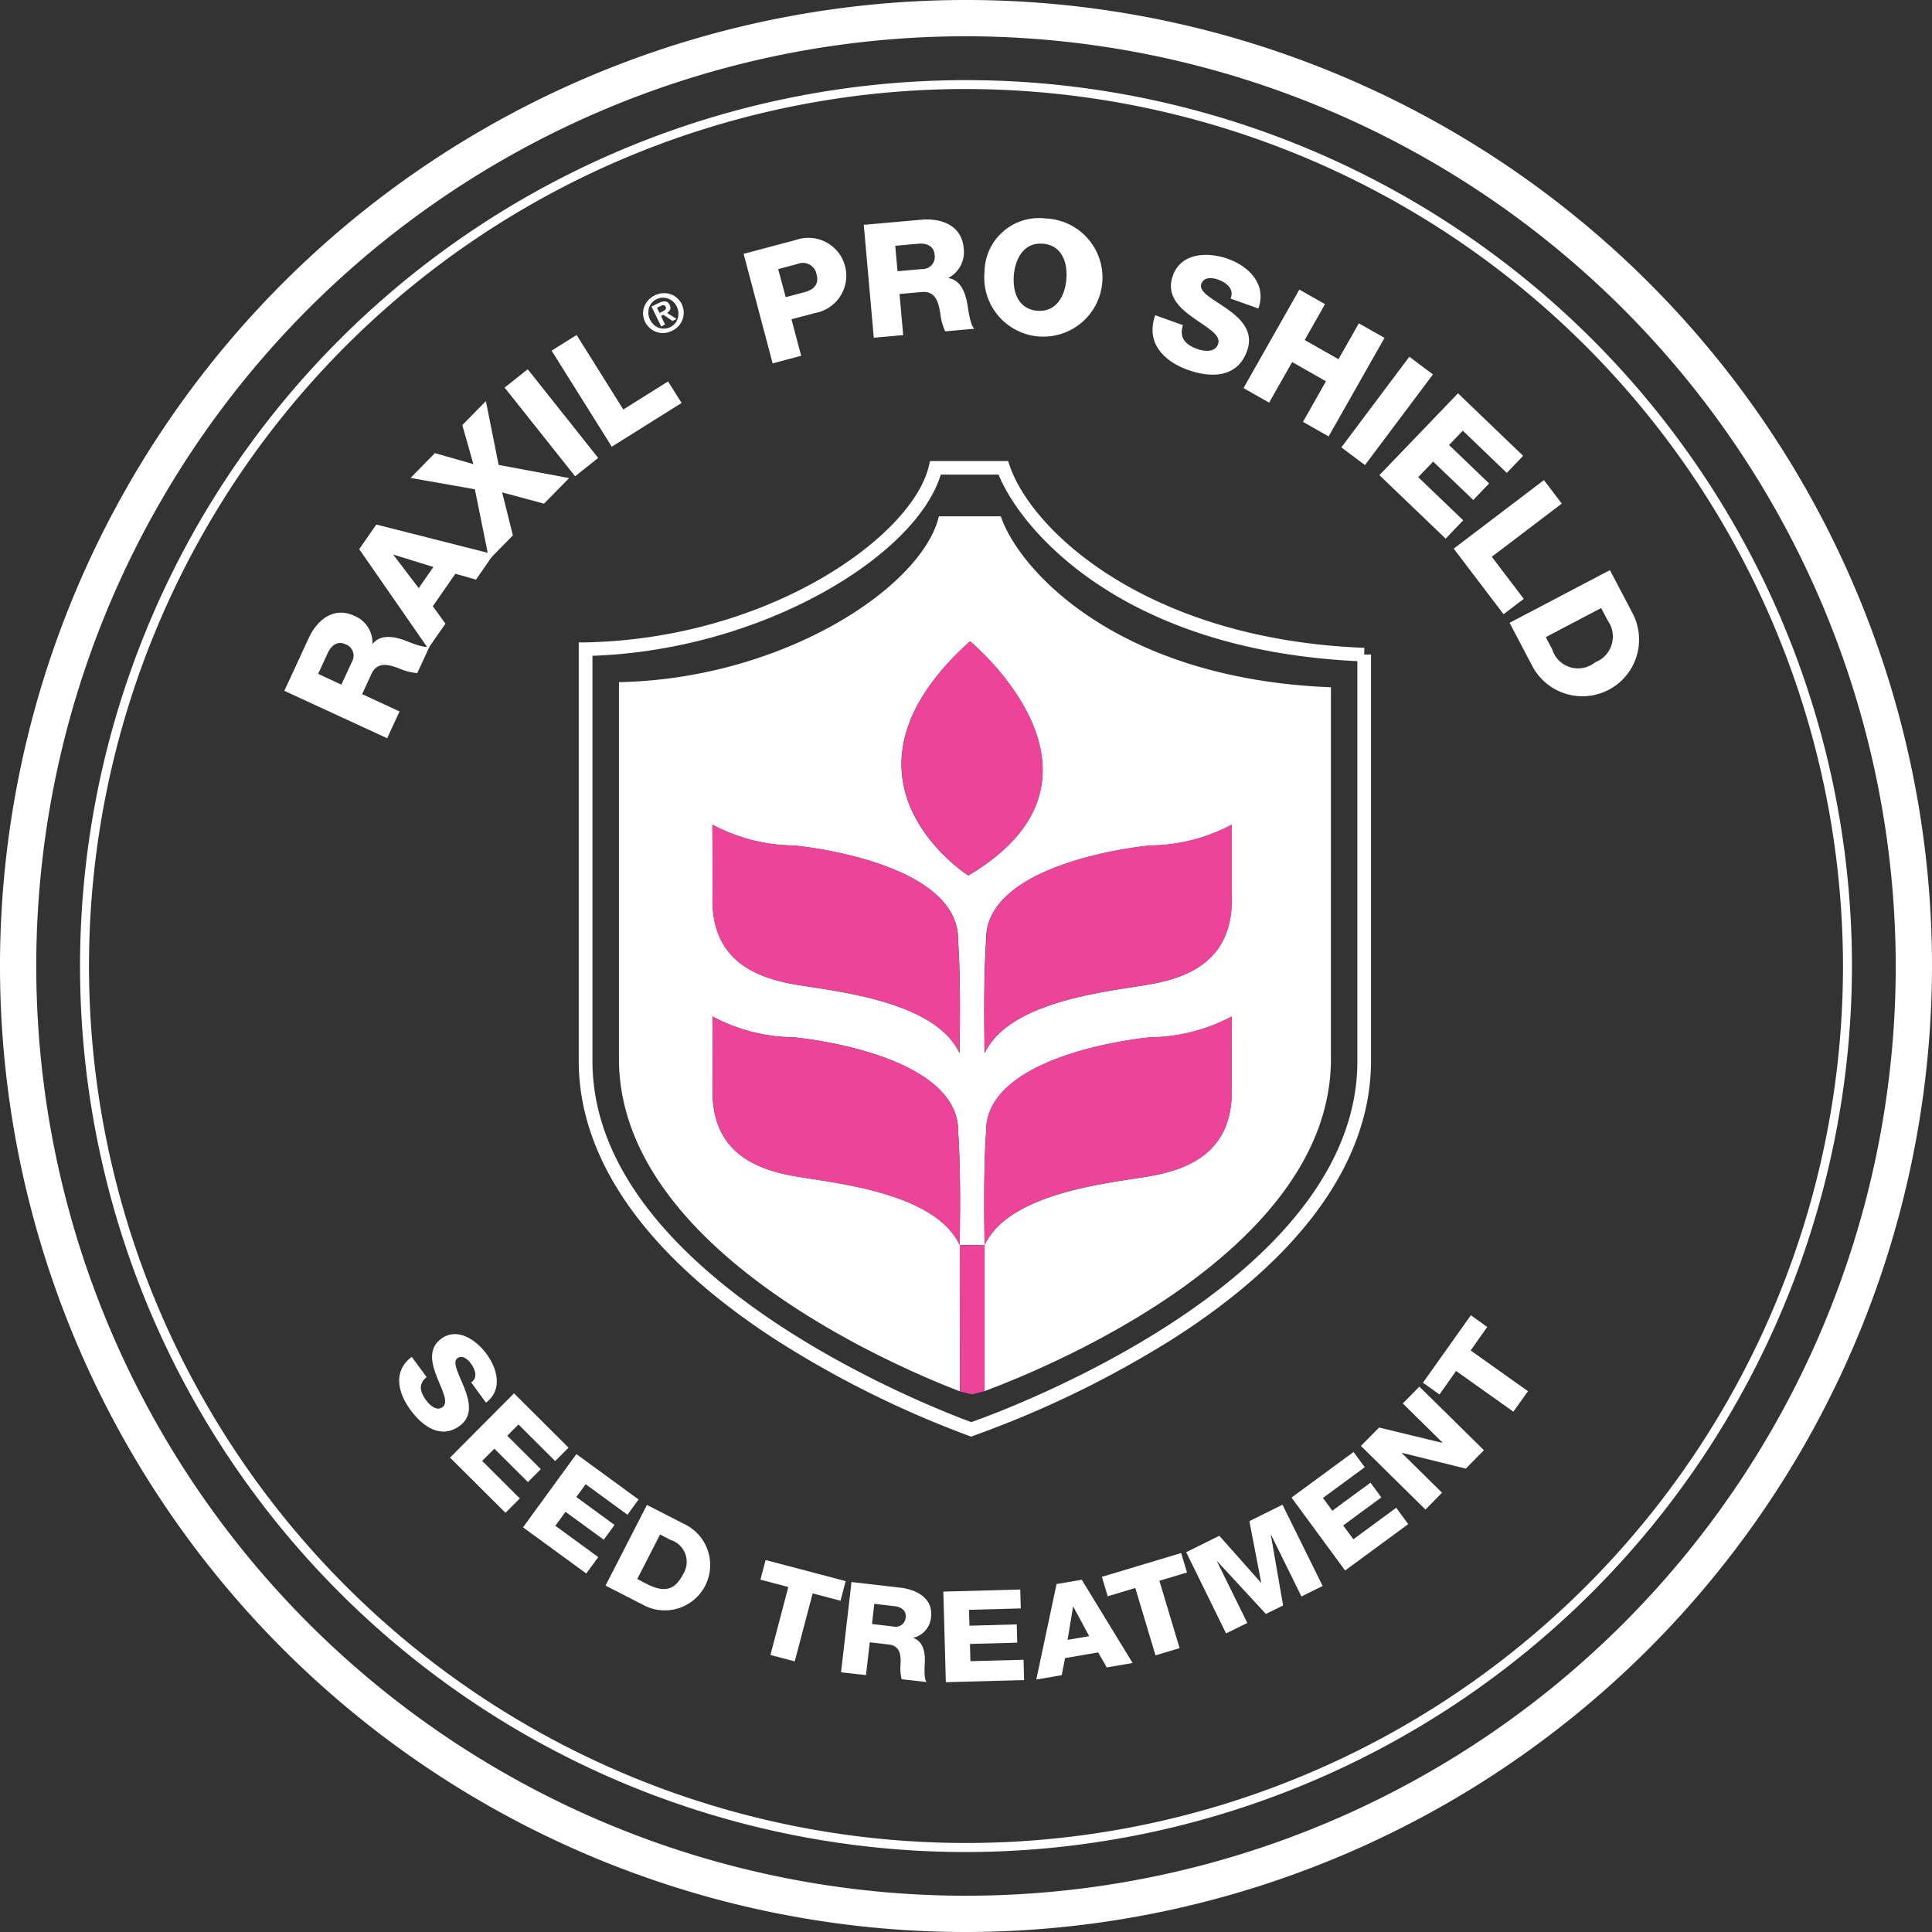
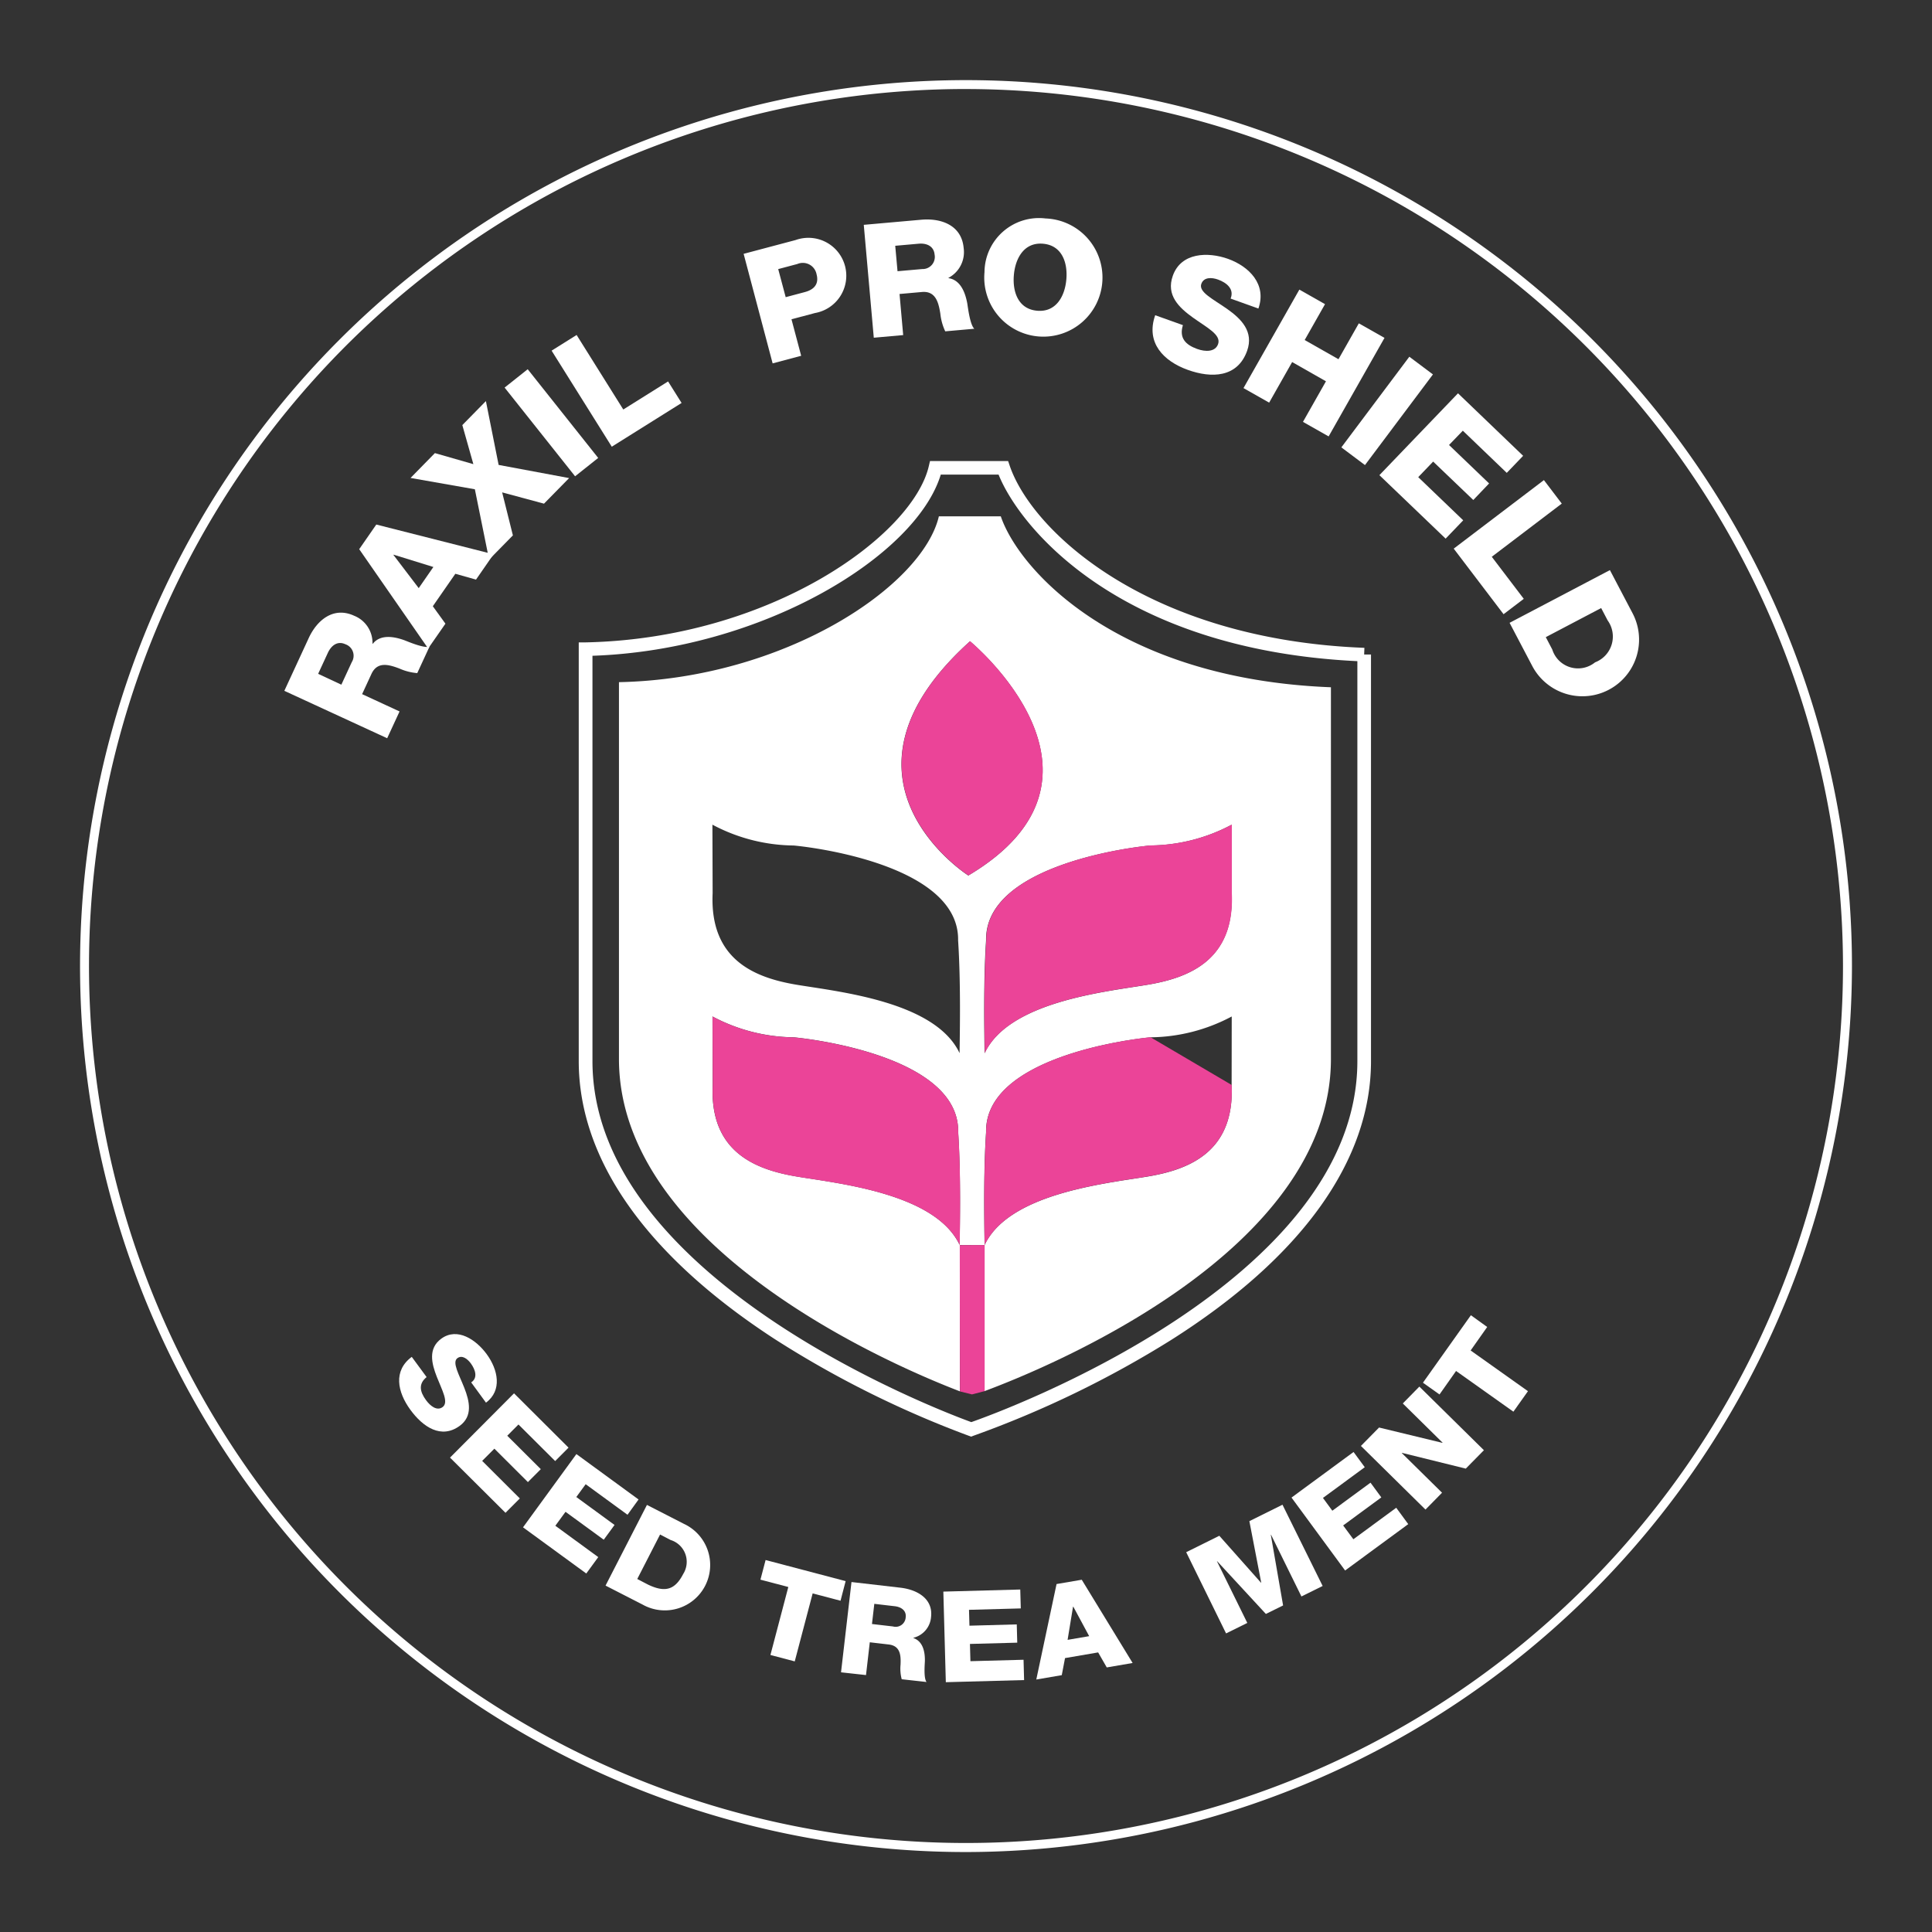
<svg xmlns="http://www.w3.org/2000/svg" id="fieldagent-logo-REV" width="70" height="70" viewBox="0 0 70 70">
  <rect x="0" y="0" width="70" height="70" fill="#333333" stroke="none" />
  <g id="Group_40495" data-name="Group 40495">
    <g id="Group_40496" data-name="Group 40496">
      <path id="Path_18151" data-name="Path 18151" d="M141.877,137.007l-.08-.028a36.65,36.65,0,0,1-7.04-3.507c-4.644-3.021-7.1-6.5-7.1-10.072v-15.17l.243,0c6.708-.137,11.848-3.871,12.439-6.38l.045-.191h2.83l.057.168c.815,2.39,5.025,6.3,12.852,6.6l-.009.242h.248V123.4c0,3.6-2.5,7.1-7.234,10.1a37.114,37.114,0,0,1-7.173,3.476Zm-13.723-28.291V123.4c0,7.906,12.6,12.67,13.726,13.081,1.144-.4,13.988-5.1,13.988-13.081V108.91c-8.652-.417-12.237-4.857-13-6.76h-2.094c-.892,2.94-6.444,6.354-12.618,6.565" transform="translate(-106.688 -84.955)" fill="#fff" />
      <path id="Path_18152" data-name="Path 18152" d="M150.355,113.9h-2.244c-.6,2.549-5.613,5.886-11.591,6.008v13.65c0,6.937,10.146,11.2,12.351,12.044v-5.3h.895v5.293c2.316-.863,12.55-5.064,12.55-12.033V120.093c-7.741-.3-11.3-4.249-11.96-6.19m-1.491,26.4c-.878-1.876-4.383-2.229-5.9-2.483s-3.161-.9-3.049-3.315l-.008-2.485a6.394,6.394,0,0,0,2.947.755c1.109.108,6,.824,5.955,3.436.1,1.529.063,3.333.053,4.093m0-6.951c-.878-1.875-4.383-2.228-5.9-2.481s-3.161-.9-3.049-3.316l-.008-2.485a6.38,6.38,0,0,0,2.947.755c1.109.106,6,.825,5.955,3.436.1,1.528.063,3.332.053,4.092m9.857,1.153c.109,2.416-1.533,3.063-3.052,3.315s-5.019.607-5.9,2.483c-.008-.76-.046-2.564.055-4.093-.045-2.612,4.846-3.328,5.954-3.436a6.388,6.388,0,0,0,2.947-.755Zm0-9.435,0,2.485c.109,2.415-1.533,3.062-3.052,3.316s-5.019.606-5.9,2.481c-.008-.76-.046-2.564.055-4.092-.045-2.611,4.846-3.33,5.954-3.436a6.374,6.374,0,0,0,2.947-.755m-9.544,1.843s-5.49-3.485.06-8.487c0,0,5.963,4.907-.06,8.487" transform="translate(-114.094 -95.192)" fill="#fff" />
-       <path id="Path_18153" data-name="Path 18153" d="M35,70A35,35,0,1,1,70,35,35.04,35.04,0,0,1,35,70M35,1.314A33.686,33.686,0,1,0,68.686,35,33.724,33.724,0,0,0,35,1.314" fill="#fff" />
      <path id="Path_18154" data-name="Path 18154" d="M49.737,81.84a32.1,32.1,0,1,1,32.1-32.1,32.14,32.14,0,0,1-32.1,32.1m0-63.878A31.775,31.775,0,1,0,81.512,49.737,31.811,31.811,0,0,0,49.737,17.963" transform="translate(-14.737 -14.737)" fill="#fff" />
      <path id="Path_18155" data-name="Path 18155" d="M62.716,137.966l.878-1.9c.3-.658.9-1.167,1.652-.82a1.056,1.056,0,0,1,.664,1.016l.01,0c.277-.353.774-.263,1.143-.13.161.062.717.3.913.232l-.444.96a1.984,1.984,0,0,1-.645-.165c-.388-.148-.8-.263-1.013.191l-.34.736,1.357.627-.449.971Zm2.066-.223.376-.814a.44.44,0,0,0-.231-.651c-.277-.128-.5.034-.629.3l-.357.772Z" transform="translate(-52.414 -112.936)" fill="#fff" />
      <path id="Path_18156" data-name="Path 18156" d="M79.226,116.589l.619-.893,4.248,1.078-.635.917-.749-.211-.816,1.176.457.632-.626.9ZM81.382,118l.531-.766-1.44-.446-.006.01Z" transform="translate(-66.211 -96.691)" fill="#fff" />
      <path id="Path_18157" data-name="Path 18157" d="M92.885,91.673l-2.33-.41.882-.9,1.394.4-.4-1.415.854-.87.461,2.313,2.554.477-.91.927-1.516-.409.389,1.558-.862.878Z" transform="translate(-75.68 -73.946)" fill="#fff" />
      <rect id="Rectangle_13952" data-name="Rectangle 13952" width="1.069" height="4.105" transform="translate(18.283 14.043) rotate(-38.47)" fill="#fff" />
      <path id="Path_18158" data-name="Path 18158" d="M121.67,74.455l.906-.568,1.691,2.7,1.623-1.017.489.78-2.529,1.585Z" transform="translate(-101.684 -61.75)" fill="#fff" />
-       <path id="Path_18159" data-name="Path 18159" d="M141.835,65.413a.689.689,0,0,1,.047-.273.728.728,0,0,1,.148-.232.791.791,0,0,1,.5-.244.732.732,0,0,1,.274.026.69.69,0,0,1,.244.132.708.708,0,0,1,.064,1.038.806.806,0,0,1-.5.244.723.723,0,0,1-.777-.691m.387.391a.561.561,0,0,0,.182.111.517.517,0,0,0,.206.031.547.547,0,0,0,.379-.184.516.516,0,0,0,.1-.181.572.572,0,0,0,.026-.212.581.581,0,0,0-.06-.222.575.575,0,0,0-.137-.183.564.564,0,0,0-.182-.109.53.53,0,0,0-.412.024.536.536,0,0,0-.172.13.528.528,0,0,0-.1.18.551.551,0,0,0-.026.209.586.586,0,0,0,.061.221.592.592,0,0,0,.137.185m.188-.79a.424.424,0,0,1,.233-.054.2.2,0,0,1,.154.13.248.248,0,0,1,.027.092.166.166,0,0,1-.012.077.2.2,0,0,1-.044.064.33.33,0,0,1-.067.052l.346.221-.15.073-.326-.223-.09.044.15.308-.143.069-.351-.722Zm.145.3a.282.282,0,0,0,.093-.067.089.089,0,0,0,0-.1.081.081,0,0,0-.036-.04.1.1,0,0,0-.048-.009.194.194,0,0,0-.055.011.469.469,0,0,0-.052.021l-.121.059.092.189Z" transform="translate(-118.535 -54.039)" fill="#fff" />
      <path id="Path_18160" data-name="Path 18160" d="M164.014,53.061l1.884-.5a1.373,1.373,0,1,1,.7,2.645l-.85.226.351,1.323-1.034.275Zm1.524,1.57.695-.185c.322-.086.52-.281.424-.642a.506.506,0,0,0-.695-.375l-.695.185Z" transform="translate(-137.071 -43.864)" fill="#fff" />
      <path id="Path_18161" data-name="Path 18161" d="M190.512,48.595l2.085-.185c.722-.064,1.461.2,1.534,1.024a1.055,1.055,0,0,1-.55,1.082v.011c.444.064.614.54.683.926.027.171.1.771.254.907l-1.054.094a1.988,1.988,0,0,1-.178-.642c-.065-.41-.172-.828-.67-.783l-.808.072.132,1.489-1.065.095Zm1.223,1.681.893-.079a.44.44,0,0,0,.45-.525c-.027-.3-.28-.42-.578-.393l-.848.075Z" transform="translate(-159.216 -40.449)" fill="#fff" />
      <path id="Path_18162" data-name="Path 18162" d="M219.29,48.132a2.142,2.142,0,1,1-2.21,1.945,1.974,1.974,0,0,1,2.21-1.945m-.306,3.343c.687.063,1.006-.52,1.061-1.127s-.152-1.238-.839-1.3-1.006.52-1.061,1.127.152,1.238.839,1.3" transform="translate(-181.41 -40.217)" fill="#fff" />
      <path id="Path_18163" data-name="Path 18163" d="M255.3,58.752c-.141.462.088.709.515.863.3.109.656.113.759-.174.122-.341-.406-.6-.908-.96s-.986-.811-.731-1.52c.3-.844,1.271-.87,2-.61.768.276,1.408.926,1.1,1.8l-1.007-.361c.142-.346-.147-.578-.456-.689-.216-.078-.514-.1-.605.156-.107.3.431.552.938.91s.971.818.721,1.517c-.351.979-1.3.994-2.147.69-.888-.318-1.532-.989-1.183-1.981Z" transform="translate(-212.441 -46.972)" fill="#fff" />
      <path id="Path_18164" data-name="Path 18164" d="M276.291,63.875l.93.527-.737,1.3,1.225.695.737-1.3.93.527-2.024,3.57-.93-.527.833-1.47L276.03,66.5l-.833,1.47-.93-.527Z" transform="translate(-229.213 -53.382)" fill="#fff" />
      <rect id="Rectangle_13953" data-name="Rectangle 13953" width="4.105" height="1.069" transform="translate(48.6 16.209) rotate(-53.137)" fill="#fff" />
      <path id="Path_18165" data-name="Path 18165" d="M307.1,86.745l2.36,2.265-.593.618L307.275,88.1l-.5.518,1.452,1.393-.573.6L306.2,89.219l-.541.564,1.63,1.564-.637.664-2.4-2.3Z" transform="translate(-254.274 -72.495)" fill="#fff" />
      <path id="Path_18166" data-name="Path 18166" d="M323.905,105.893l.647.851-2.536,1.927,1.159,1.524-.732.557-1.806-2.376Z" transform="translate(-267.966 -88.498)" fill="#fff" />
      <path id="Path_18167" data-name="Path 18167" d="M336.6,125.742l.821,1.563a2.053,2.053,0,0,1-3.635,1.91l-.821-1.563Zm-2.323,2.429.235.448a.978.978,0,0,0,1.55.465,1,1,0,0,0,.456-1.519l-.235-.448Z" transform="translate(-278.27 -105.086)" fill="#fff" />
      <path id="Path_18168" data-name="Path 18168" d="M89.033,295.807c-.3.244-.25.523-.022.835.162.222.4.4.6.253.234-.171-.017-.607-.207-1.093s-.326-1.03.16-1.386c.579-.423,1.26.032,1.647.562.411.562.568,1.315-.027,1.756L90.648,296c.25-.165.151-.463-.013-.688-.116-.158-.312-.318-.487-.19-.2.149.057.584.25,1.074s.313,1.028-.166,1.378c-.672.491-1.333.04-1.787-.581-.474-.649-.627-1.418.05-1.918Z" transform="translate(-73.576 -245.913)" fill="#fff" />
      <path id="Path_18169" data-name="Path 18169" d="M101.6,307.316l1.975,1.968-.484.486-1.33-1.325-.406.407,1.215,1.211-.467.469-1.215-1.211-.442.443,1.364,1.36-.519.521-2.01-2Z" transform="translate(-82.976 -256.833)" fill="#fff" />
      <path id="Path_18170" data-name="Path 18170" d="M117.28,320.712l2.252,1.645-.4.554-1.516-1.107-.339.464,1.385,1.012-.391.535-1.385-1.011-.369.505,1.555,1.136-.434.594-2.292-1.673Z" transform="translate(-96.396 -268.028)" fill="#fff" />
      <path id="Path_18171" data-name="Path 18171" d="M135.071,331.926l1.339.686a1.644,1.644,0,1,1-1.5,2.923l-1.339-.686Zm-.351,2.684.384.2c.621.3.981.2,1.281-.382a.827.827,0,0,0-.454-1.23l-.384-.2Z" transform="translate(-111.631 -277.4)" fill="#fff" />
      <path id="Path_18172" data-name="Path 18172" d="M170.627,345.555l-1.01-.266-.649,2.463-.881-.232.648-2.463-1.01-.266.187-.711,2.9.764Z" transform="translate(-140.173 -287.557)" fill="#fff" />
      <path id="Path_18173" data-name="Path 18173" d="M185.885,348.939l1.772.205c.613.071,1.187.4,1.111,1.06a.842.842,0,0,1-.64.755v.009c.36.125.423.526.416.84-.006.138-.047.62.061.753l-.9-.1a1.5,1.5,0,0,1-.042-.533c.014-.332-.006-.677-.429-.726l-.686-.08-.137,1.188-.905-.1Zm.742,1.521.759.088a.364.364,0,0,0,.463-.335c.028-.242-.164-.376-.417-.4l-.72-.084Z" transform="translate(-155.034 -291.619)" fill="#fff" />
      <path id="Path_18174" data-name="Path 18174" d="M208.065,350.668l2.787-.076.019.685-1.876.051.016.575,1.714-.047.018.662-1.714.046.017.625,1.925-.052.02.736-2.836.077Z" transform="translate(-173.886 -293.001)" fill="#fff" />
      <path id="Path_18175" data-name="Path 18175" d="M229.286,348.587l.913-.156,1.843,3.016-.937.161-.312-.544-1.2.206-.118.618-.923.158Zm.4,2.022.782-.134-.575-1.068h-.01Z" transform="translate(-191.005 -291.194)" fill="#fff" />
-       <path id="Path_18176" data-name="Path 18176" d="M246.113,343.243l-1,.3.732,2.441-.873.262-.732-2.441-1,.3-.211-.705,2.873-.862Z" transform="translate(-203.106 -286.269)" fill="#fff" />
      <path id="Path_18177" data-name="Path 18177" d="M261.625,333.568l1.2-.595,1.51,1.7.009,0-.43-2.23,1.2-.595,1.455,2.944-.769.38-1.1-2.235-.009,0,.445,2.56-.624.308-1.764-1.909-.009,0,1.1,2.235-.769.38Z" transform="translate(-218.647 -277.329)" fill="#fff" />
      <path id="Path_18178" data-name="Path 18178" d="M284.861,321.907l2.248-1.652.406.552L286,321.92l.34.463,1.383-1.016.392.534-1.383,1.016.37.5,1.553-1.141.435.593-2.287,1.68Z" transform="translate(-238.067 -267.647)" fill="#fff" />
      <path id="Path_18179" data-name="Path 18179" d="M300.165,307.975l.657-.667,2.294.555.007-.007-1.441-1.42.6-.611,2.339,2.305-.657.667-2.311-.571-.007.007,1.458,1.437-.6.611Z" transform="translate(-250.856 -255.586)" fill="#fff" />
      <path id="Path_18180" data-name="Path 18180" d="M316.128,290.515l-.6.851,2.077,1.475-.528.743L315,292.109l-.6.851-.6-.426,1.737-2.445Z" transform="translate(-262.244 -242.436)" fill="#fff" />
      <path id="Path_18181" data-name="Path 18181" d="M201.278,149.915s-5.49-3.485.06-8.487c0,0,5.963,4.907-.06,8.487" transform="translate(-166.19 -118.196)" fill="#eb4498" />
-       <path id="Path_18182" data-name="Path 18182" d="M166.1,190.154c-.878-1.875-4.383-2.228-5.9-2.481s-3.161-.9-3.049-3.316l-.008-2.485a6.38,6.38,0,0,0,2.947.755c1.109.106,6,.825,5.955,3.436.1,1.528.063,3.332.053,4.092" transform="translate(-131.333 -151.995)" fill="#eb4498" />
-       <path id="Path_18183" data-name="Path 18183" d="M226.059,226.666c.109,2.416-1.533,3.063-3.052,3.315s-5.019.607-5.9,2.483c-.008-.76-.046-2.564.055-4.093-.045-2.612,4.846-3.328,5.954-3.436a6.39,6.39,0,0,0,2.947-.755Z" transform="translate(-181.432 -187.355)" fill="#eb4498" />
+       <path id="Path_18183" data-name="Path 18183" d="M226.059,226.666c.109,2.416-1.533,3.063-3.052,3.315s-5.019.607-5.9,2.483c-.008-.76-.046-2.564.055-4.093-.045-2.612,4.846-3.328,5.954-3.436Z" transform="translate(-181.432 -187.355)" fill="#eb4498" />
      <path id="Path_18184" data-name="Path 18184" d="M226.064,181.872l0,2.485c.109,2.415-1.533,3.063-3.052,3.316s-5.019.606-5.9,2.481c-.008-.76-.046-2.564.055-4.092-.045-2.611,4.846-3.33,5.954-3.436a6.376,6.376,0,0,0,2.947-.755" transform="translate(-181.432 -151.996)" fill="#eb4498" />
      <path id="Path_18185" data-name="Path 18185" d="M167.009,232.464l0,5.293-.459.119-.436-.108-.007-5.3c-.878-1.876-4.383-2.229-5.9-2.483s-3.161-.9-3.049-3.315l-.008-2.485a6.392,6.392,0,0,0,2.947.755c1.109.108,6,.824,5.955,3.436.1,1.529.063,3.333.053,4.093" transform="translate(-131.333 -187.354)" fill="#eb4498" />
    </g>
  </g>
</svg>